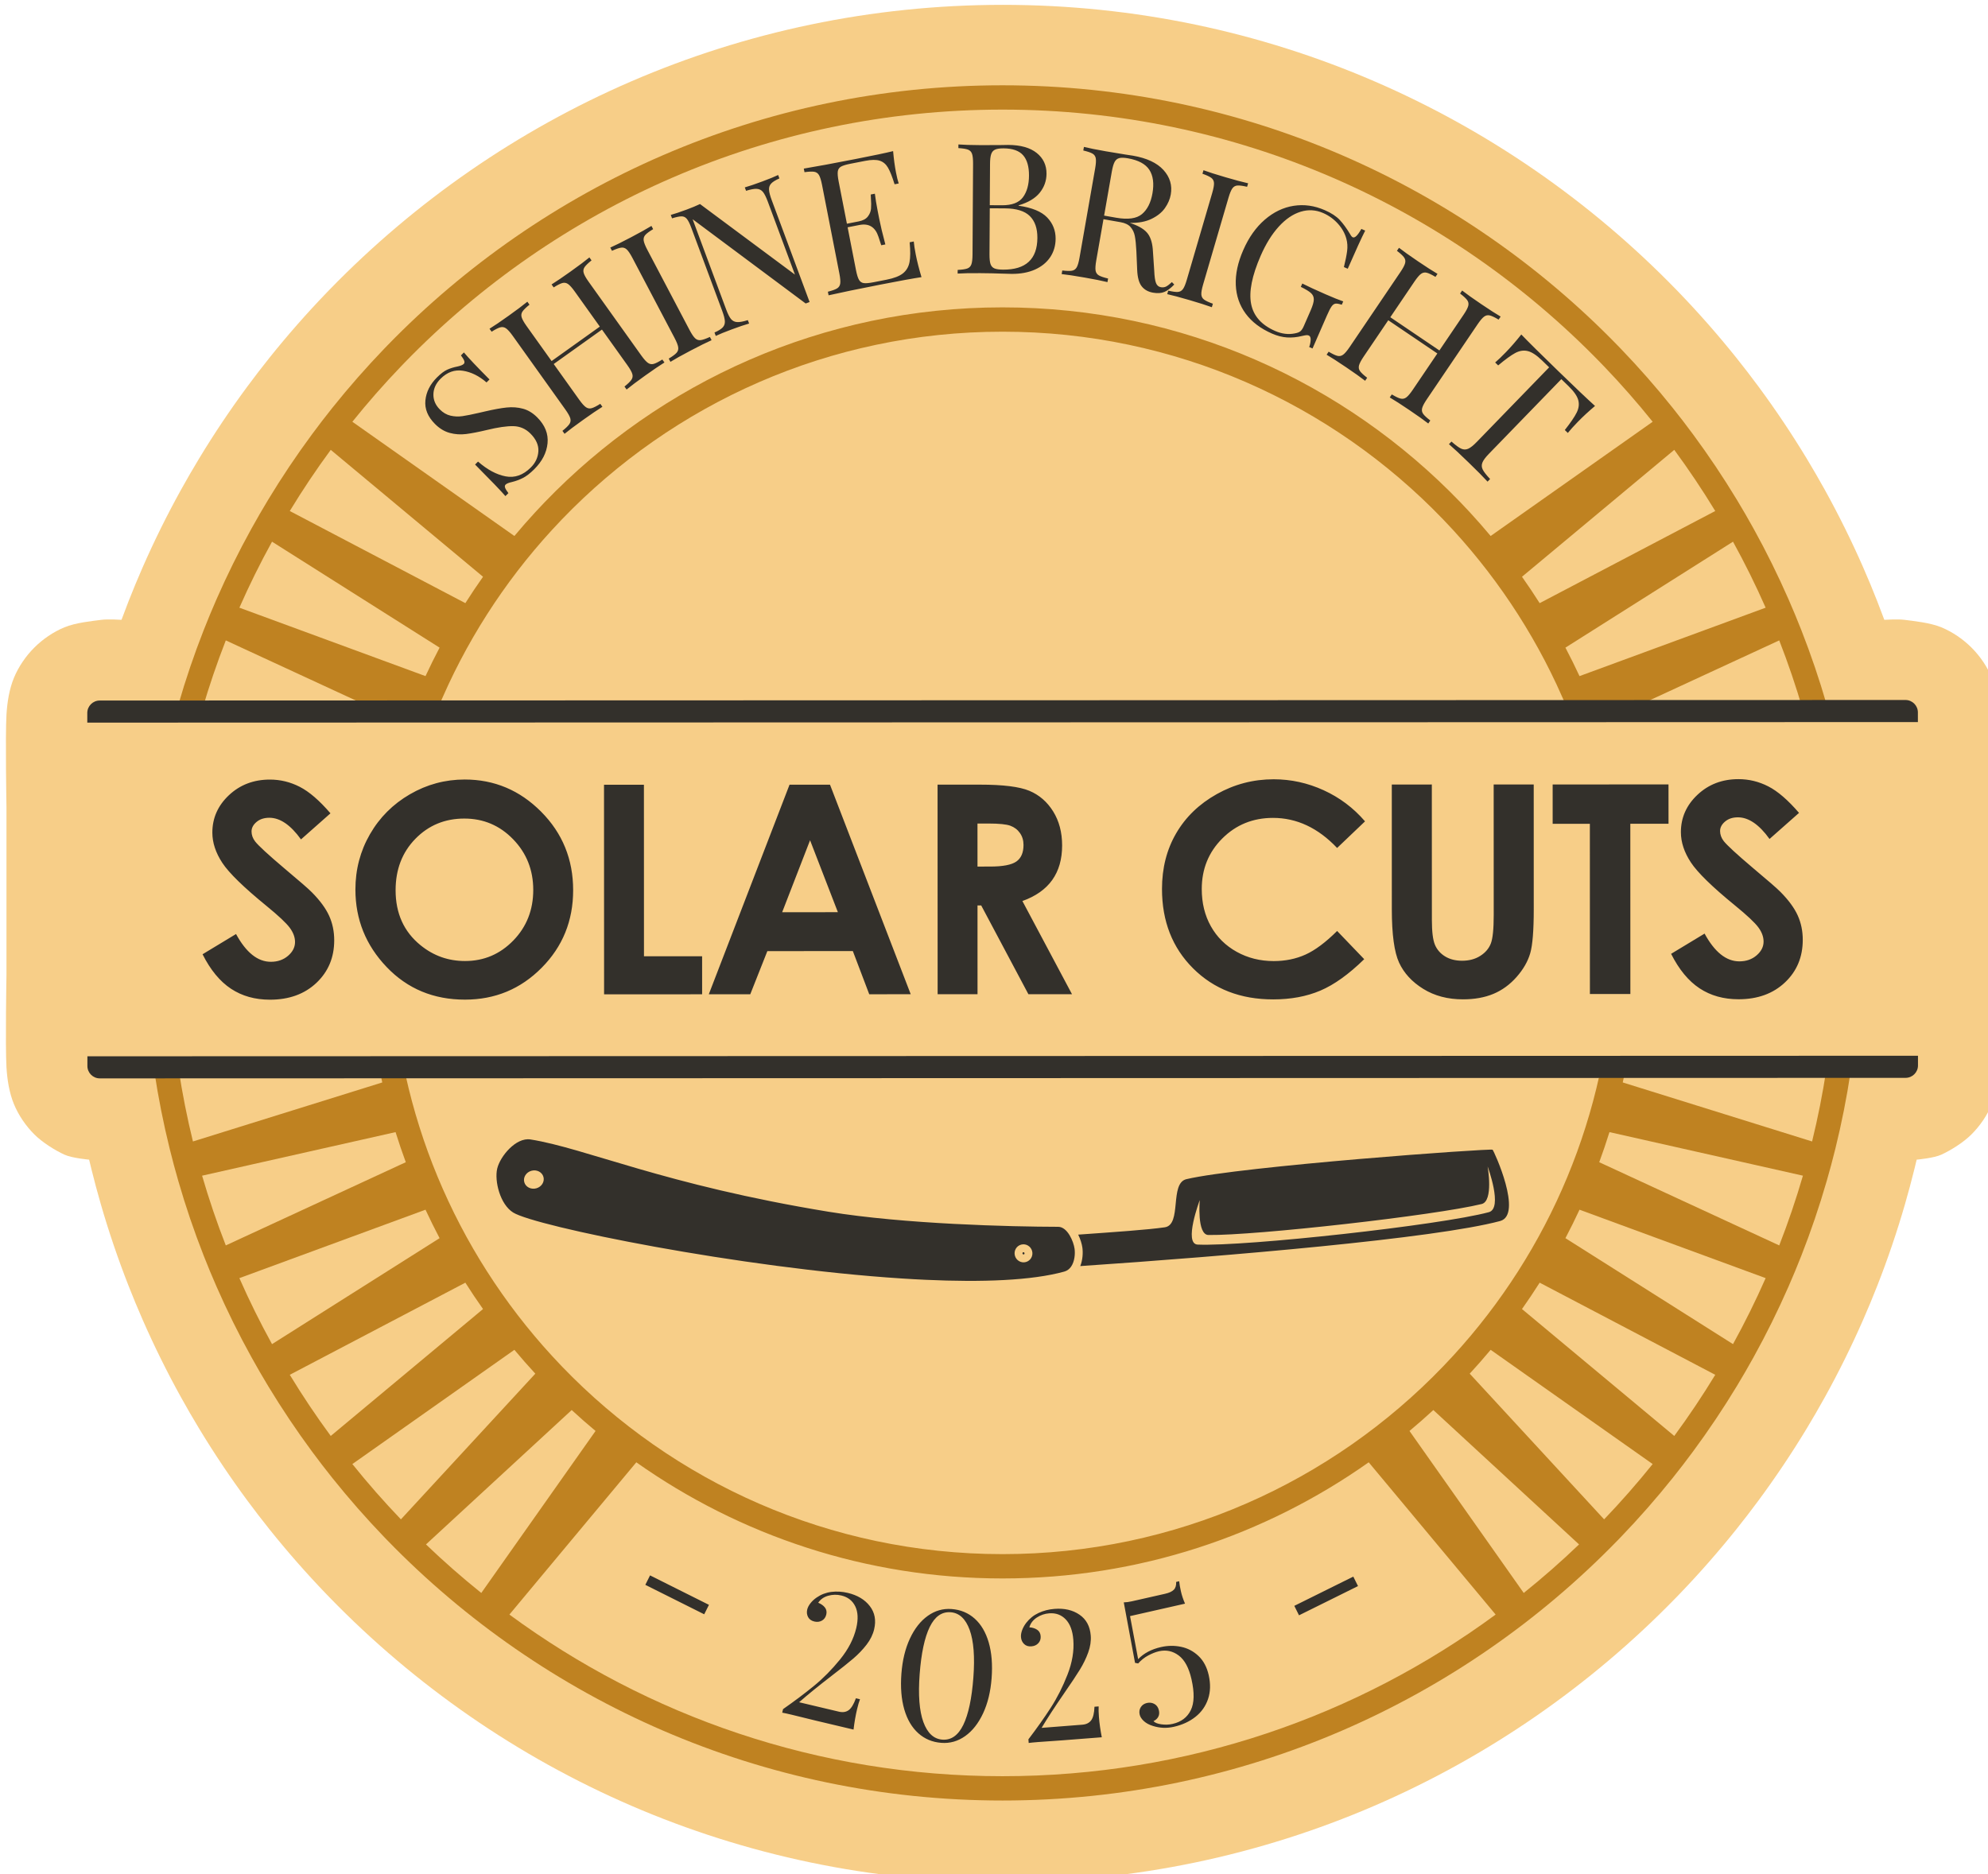
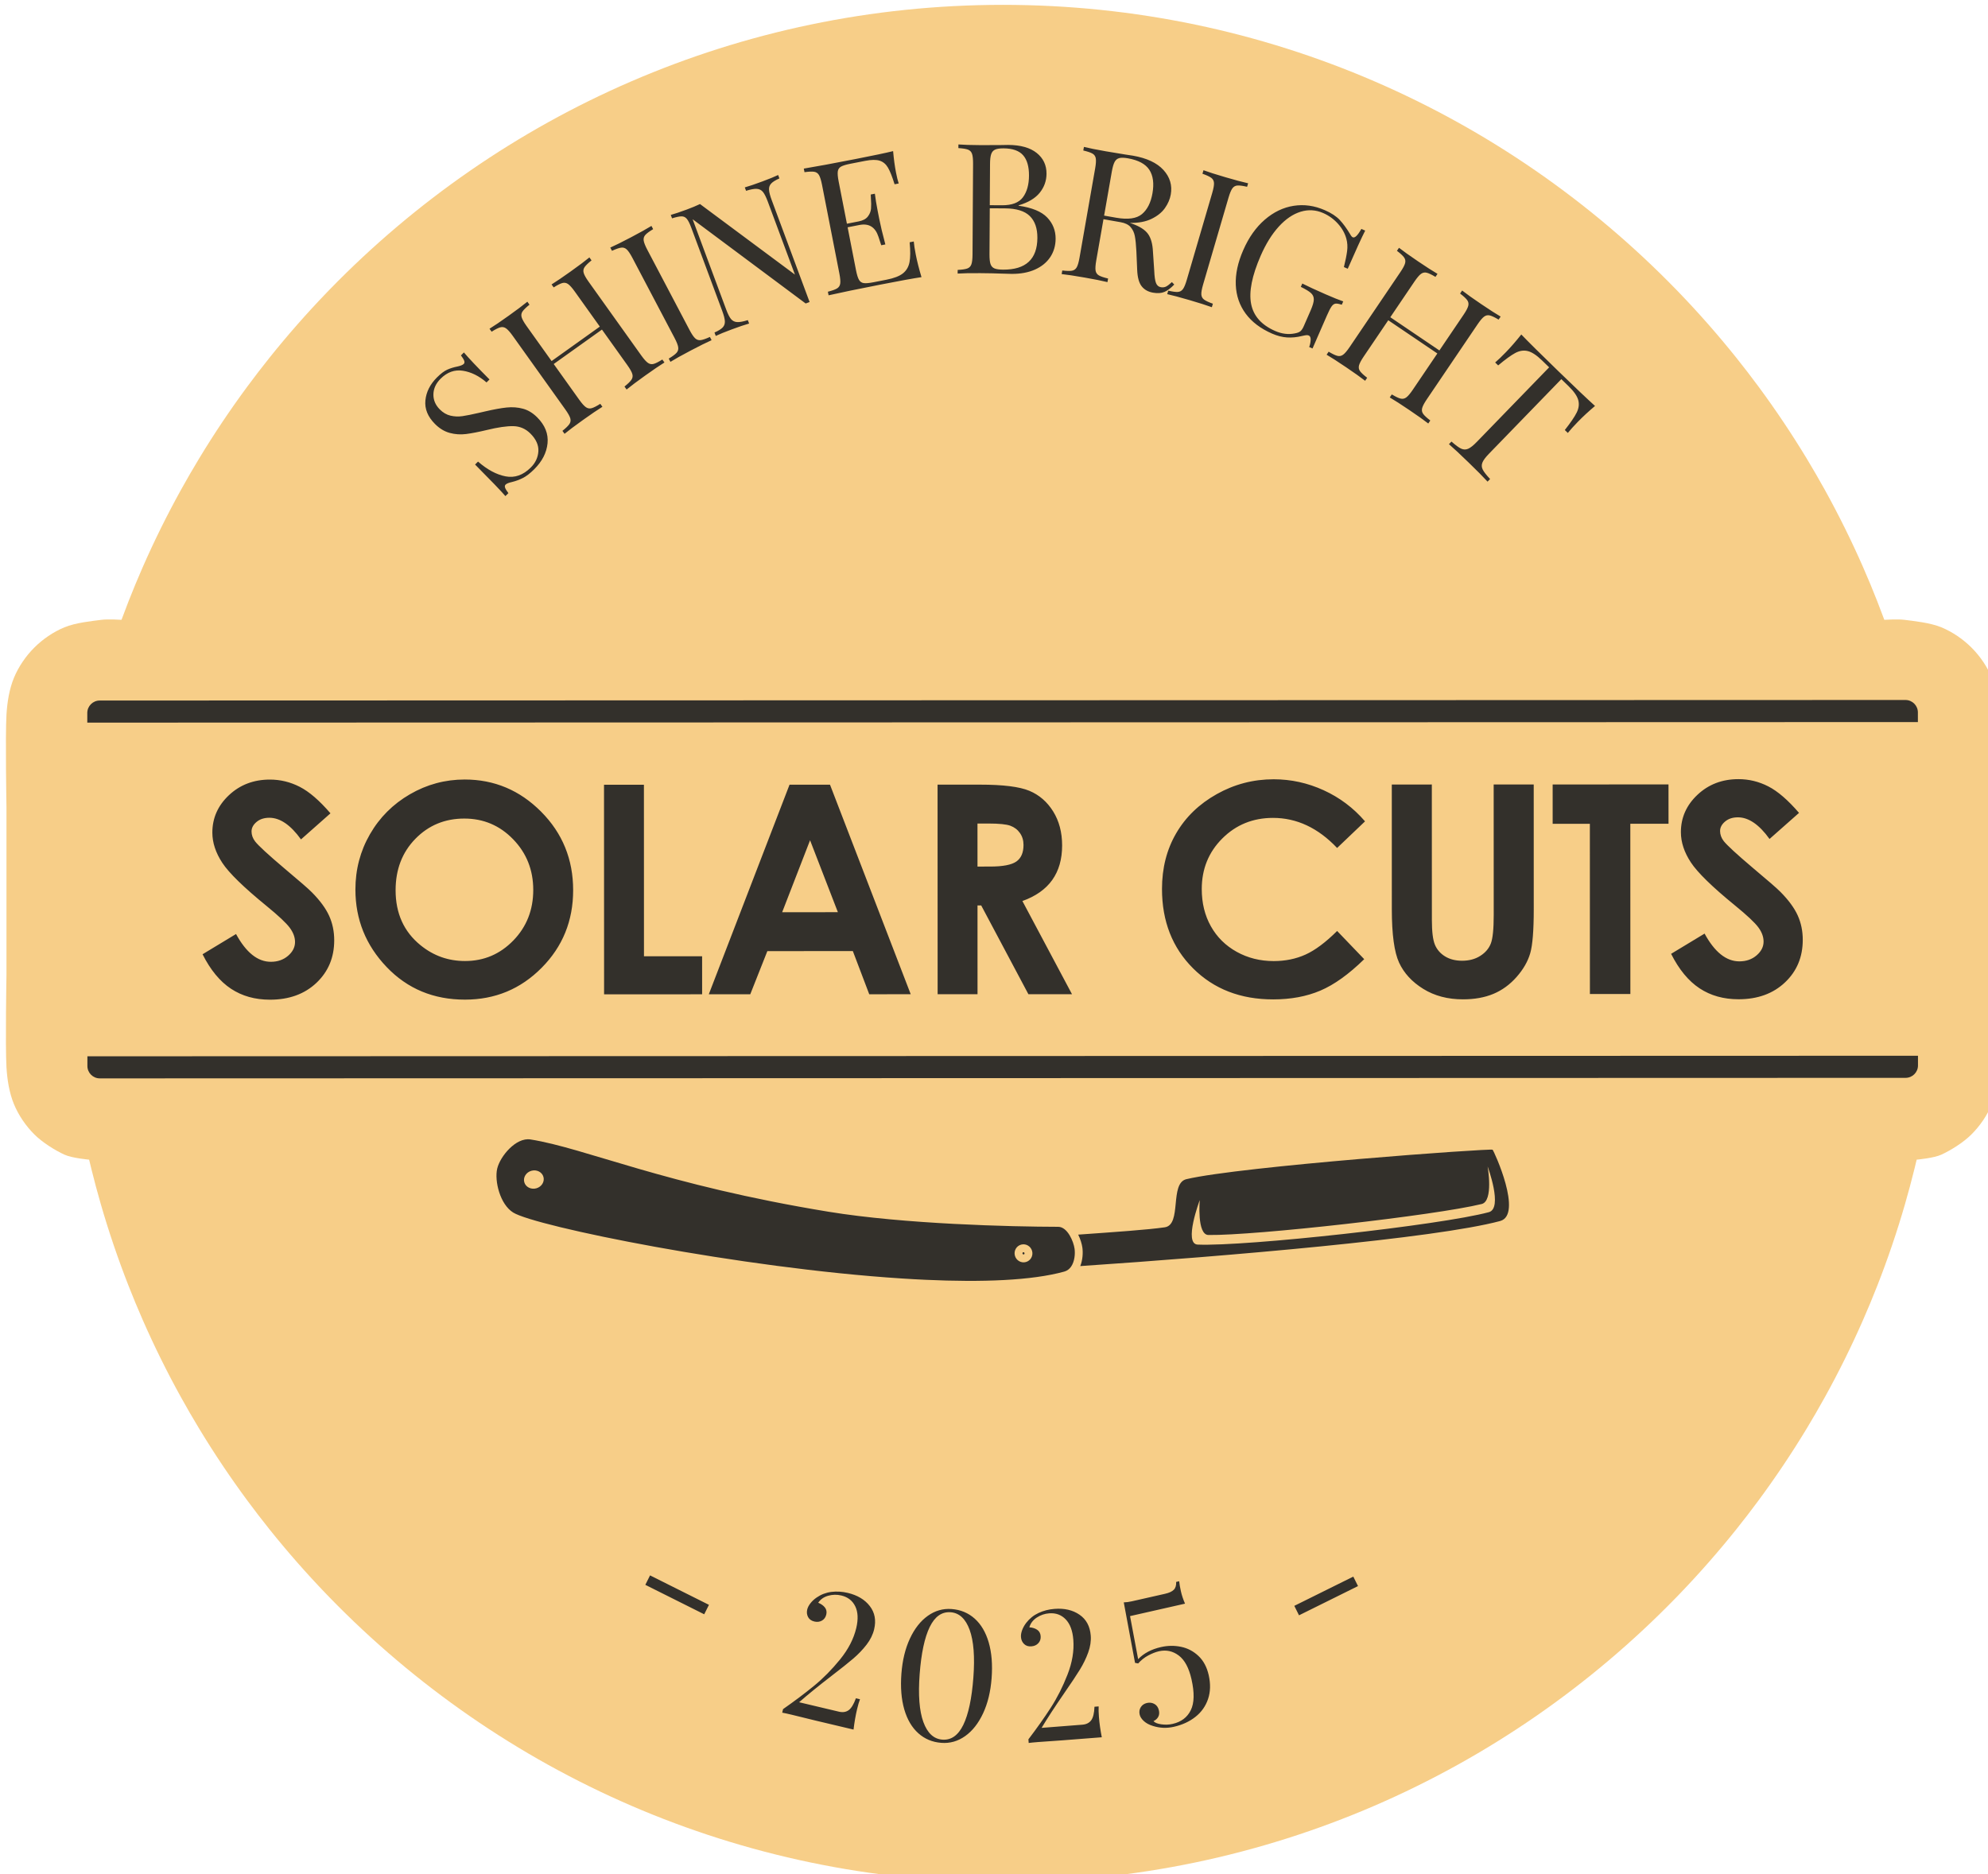
<svg xmlns="http://www.w3.org/2000/svg" width="100%" height="100%" viewBox="0 0 175 165" version="1.1" xml:space="preserve" style="fill-rule:evenodd;clip-rule:evenodd;stroke-linejoin:round;stroke-miterlimit:2;">
  <g transform="matrix(1,0,0,1,-33.628,-146.422)">
    <g transform="matrix(1.112,0,0,1.112,-9.62,-16.331)">
      <g transform="matrix(0.113,0,0,0.113,-73.56,66.132)">
        <path d="M1223.77,915.262L1223.93,915.099L1226.04,912.913L1226.21,912.739C1345.74,789.795 1512.88,713.385 1697.73,713.385C1882.58,713.385 2049.72,789.795 2169.25,912.739L2169.42,912.913L2171.54,915.099L2171.69,915.262C2185.64,929.757 2198.92,944.891 2211.5,960.614C2216.85,967.289 2222.06,974.071 2227.14,980.956C2239.08,997.129 2250.3,1013.87 2260.75,1031.12C2265.17,1038.44 2269.46,1045.84 2273.61,1053.33C2283.33,1070.92 2292.28,1088.99 2300.39,1107.51C2303.83,1115.33 2307.11,1123.24 2310.24,1131.22C2311.93,1135.55 2313.59,1139.9 2315.2,1144.27C2315.2,1144.27 2324.62,1143.66 2329.28,1144.27C2335.94,1145.14 2347.34,1146.27 2355.18,1149.52C2363.02,1152.77 2370.41,1157.86 2376.3,1163.75C2382.2,1169.64 2387.29,1177.03 2390.53,1184.87C2393.78,1192.71 2395.27,1201.98 2395.78,1210.77C2396.66,1225.85 2395.78,1275.36 2395.78,1275.36L2395.78,1393.16C2395.78,1393.16 2396.66,1442.66 2395.78,1457.74C2395.27,1466.54 2393.78,1475.81 2390.53,1483.65C2387.29,1491.49 2382.2,1498.88 2376.3,1504.77C2370.41,1510.66 2361.59,1516.04 2355.18,1519C2349.84,1521.46 2337.87,1522.51 2337.87,1522.51C2337.37,1524.64 2336.85,1526.76 2336.33,1528.89C2334.27,1537.22 2332.06,1545.48 2329.69,1553.69C2324.07,1573.16 2317.57,1592.26 2310.24,1610.94C2307.11,1618.92 2303.83,1626.83 2300.39,1634.65C2292.28,1653.17 2283.33,1671.25 2273.61,1688.83C2269.46,1696.32 2265.17,1703.73 2260.75,1711.04C2250.3,1728.29 2239.08,1745.03 2227.14,1761.21C2222.06,1768.09 2216.85,1774.87 2211.5,1781.55C2198.92,1797.27 2185.64,1812.4 2171.69,1826.9L2169.25,1829.42C2049.72,1952.37 1882.58,2028.78 1697.73,2028.78C1512.88,2028.78 1345.74,1952.37 1226.21,1829.42L1223.77,1826.9C1209.83,1812.4 1196.54,1797.27 1183.96,1781.55C1178.62,1774.87 1173.4,1768.09 1168.32,1761.21C1156.38,1745.03 1145.16,1728.29 1134.72,1711.04C1130.29,1703.73 1126,1696.32 1121.86,1688.83C1112.13,1671.25 1103.19,1653.17 1095.07,1634.65C1091.64,1626.83 1088.36,1618.92 1085.23,1610.94C1077.9,1592.26 1071.4,1573.16 1065.77,1553.69C1063.4,1545.48 1061.19,1537.22 1059.13,1528.89C1058.61,1526.76 1058.1,1524.64 1057.59,1522.51C1057.59,1522.51 1045.63,1521.46 1040.28,1519C1033.88,1516.04 1025.05,1510.66 1019.16,1504.77C1013.27,1498.88 1008.18,1491.49 1004.93,1483.65C1001.69,1475.81 1000.19,1466.54 999.681,1457.74C998.806,1442.66 999.681,1393.16 999.681,1393.16L999.681,1275.36C999.681,1275.36 998.806,1225.85 999.681,1210.77C1000.19,1201.98 1001.69,1192.71 1004.93,1184.87C1008.18,1177.03 1013.27,1169.64 1019.16,1163.75C1025.05,1157.86 1032.44,1152.77 1040.28,1149.52C1048.12,1146.27 1059.52,1145.14 1066.19,1144.27C1070.84,1143.66 1080.27,1144.27 1080.27,1144.27C1081.88,1139.9 1083.53,1135.55 1085.23,1131.22C1088.36,1123.24 1091.64,1115.33 1095.07,1107.51C1103.19,1088.99 1112.13,1070.92 1121.86,1053.33C1126,1045.84 1130.29,1038.44 1134.72,1031.12C1145.16,1013.87 1156.38,997.129 1168.32,980.956C1173.4,974.071 1178.62,967.289 1183.96,960.614C1196.54,944.891 1209.83,929.757 1223.77,915.262Z" style="fill:rgb(247,206,136);" />
      </g>
      <g transform="matrix(0.077,0,0,0.077,-8.842,122.803)">
        <g transform="matrix(1.47,0,0,1.47,-845.081,-740.017)">
-           <path d="M1119.55,1210.77C1120.12,1208.68 1120.71,1206.6 1121.32,1204.52C1126.44,1186.77 1132.37,1169.36 1139.05,1152.33C1141.9,1145.06 1144.89,1137.85 1148.02,1130.72C1155.42,1113.83 1163.58,1097.35 1172.45,1081.32C1176.23,1074.49 1180.14,1067.73 1184.17,1061.06C1193.7,1045.32 1203.94,1030.05 1214.83,1015.3C1219.47,1009.01 1224.23,1002.82 1229.1,996.732C1240.58,982.383 1252.71,968.572 1265.43,955.342C1266.18,954.573 1266.92,953.805 1267.66,953.04C1376.69,840.902 1529.13,771.198 1697.73,771.198C1866.33,771.198 2018.78,840.902 2127.8,953.04C2128.55,953.805 2129.29,954.573 2130.03,955.342C2142.76,968.572 2154.88,982.383 2166.36,996.732C2171.24,1002.82 2175.99,1009.01 2180.63,1015.3C2191.53,1030.05 2201.76,1045.32 2211.29,1061.06C2215.33,1067.73 2219.24,1074.49 2223.02,1081.32C2231.89,1097.35 2240.04,1113.83 2247.45,1130.72C2250.57,1137.85 2253.56,1145.06 2256.42,1152.33C2263.1,1169.36 2269.02,1186.77 2274.15,1204.52C2274.75,1206.6 2275.34,1208.68 2275.92,1210.77L2246.37,1210.77L2257.52,1208.26C2252.7,1191.69 2247.16,1175.41 2240.95,1159.48L2130,1210.77L2094.15,1210.77C2091.36,1203.88 2088.39,1197.07 2085.25,1190.36C2082.62,1184.73 2079.86,1179.16 2077,1173.67C2071.22,1162.61 2064.97,1151.83 2058.28,1141.35C2054.94,1136.12 2051.49,1130.97 2047.93,1125.9C2040.77,1115.69 2033.17,1105.81 2025.17,1096.29C2021.18,1091.54 2017.09,1086.88 2012.91,1082.32C2010.61,1079.82 2008.29,1077.35 2005.94,1074.9C1928.13,993.951 1818.77,943.544 1697.73,943.544C1576.69,943.544 1467.34,993.951 1389.52,1074.9C1387.17,1077.35 1384.85,1079.82 1382.56,1082.32C1378.37,1086.88 1374.28,1091.54 1370.29,1096.29C1362.29,1105.81 1354.69,1115.69 1347.53,1125.9C1343.97,1130.97 1340.52,1136.12 1337.18,1141.35C1330.49,1151.83 1324.24,1162.61 1318.47,1173.67C1315.6,1179.16 1312.85,1184.73 1310.22,1190.36C1307.08,1197.07 1304.11,1203.88 1301.31,1210.77L1265.46,1210.77L1154.52,1159.48C1148.3,1175.41 1142.76,1191.69 1137.94,1208.26L1149.09,1210.77L1119.55,1210.77ZM2291.39,1457.74C2291.23,1458.82 2291.07,1459.9 2290.91,1460.98C2288.16,1479.28 2284.57,1497.32 2280.2,1515.04C2278.33,1522.63 2276.31,1530.17 2274.15,1537.64C2269.02,1555.39 2263.1,1572.8 2256.42,1589.83C2253.56,1597.11 2250.57,1604.31 2247.45,1611.44C2240.04,1628.33 2231.89,1644.81 2223.02,1660.84C2219.24,1667.68 2215.33,1674.43 2211.29,1681.1C2201.76,1696.84 2191.53,1712.11 2180.63,1726.87C2175.99,1733.15 2171.24,1739.34 2166.36,1745.43C2154.88,1759.78 2142.76,1773.59 2130.03,1786.82C2129.29,1787.59 2128.55,1788.36 2127.8,1789.12C2018.78,1901.26 1866.33,1970.96 1697.73,1970.96C1529.13,1970.96 1376.69,1901.26 1267.66,1789.12C1266.92,1788.36 1266.18,1787.59 1265.43,1786.82C1252.71,1773.59 1240.58,1759.78 1229.1,1745.43C1224.23,1739.34 1219.47,1733.15 1214.83,1726.87C1203.94,1712.11 1193.7,1696.84 1184.17,1681.1C1180.14,1674.43 1176.23,1667.68 1172.45,1660.84C1163.58,1644.81 1155.42,1628.33 1148.02,1611.44C1144.89,1604.31 1141.9,1597.11 1139.05,1589.83C1132.37,1572.8 1126.44,1555.39 1121.32,1537.64C1119.16,1530.17 1117.14,1522.63 1115.27,1515.04C1110.89,1497.32 1107.31,1479.28 1104.55,1460.98C1104.39,1459.9 1104.23,1458.82 1104.08,1457.74L1140.16,1457.74L1121.53,1459.43C1124.13,1476.53 1127.48,1493.39 1131.54,1509.97L1263.95,1468.69C1263.14,1465.06 1262.37,1461.41 1261.64,1457.74L1279,1457.74C1279.4,1459.7 1279.82,1461.66 1280.25,1463.62C1282.96,1475.84 1286.18,1487.87 1289.91,1499.68C1291.78,1505.62 1293.78,1511.5 1295.9,1517.32C1300.18,1529.06 1304.96,1540.57 1310.22,1551.8C1312.85,1557.43 1315.6,1563 1318.47,1568.49C1324.24,1579.56 1330.49,1590.34 1337.18,1600.81C1340.52,1606.04 1343.97,1611.19 1347.53,1616.26C1354.69,1626.47 1362.29,1636.35 1370.29,1645.87C1374.28,1650.62 1378.37,1655.28 1382.56,1659.84C1384.85,1662.34 1387.17,1664.82 1389.52,1667.26C1467.34,1748.21 1576.69,1798.62 1697.73,1798.62C1818.77,1798.62 1928.13,1748.21 2005.94,1667.26C2008.29,1664.82 2010.61,1662.34 2012.91,1659.84C2017.09,1655.28 2021.18,1650.62 2025.17,1645.87C2033.17,1636.35 2040.77,1626.47 2047.93,1616.26C2051.49,1611.19 2054.94,1606.04 2058.28,1600.81C2064.97,1590.34 2071.22,1579.56 2077,1568.49C2079.86,1563 2082.62,1557.43 2085.25,1551.8C2090.5,1540.57 2095.28,1529.06 2099.56,1517.32C2101.68,1511.5 2103.68,1505.62 2105.55,1499.68C2109.28,1487.87 2112.51,1475.84 2115.21,1463.62C2115.64,1461.66 2116.06,1459.7 2116.46,1457.74L2133.82,1457.74C2133.1,1461.41 2132.32,1465.06 2131.51,1468.69L2263.93,1509.97C2267.98,1493.39 2271.33,1476.53 2273.94,1459.43L2255.3,1457.74L2291.39,1457.74ZM2062.26,1825.78C2075.65,1815.03 2088.56,1803.7 2100.95,1791.83L1999.04,1697.83C1993.6,1702.84 1988.04,1707.72 1982.36,1712.47L2062.26,1825.78ZM2167.54,1715.96C2177.7,1702.15 2187.26,1687.88 2196.2,1673.18L2073.4,1608.74C2069.43,1615 2065.31,1621.15 2061.04,1627.19L2167.54,1715.96ZM2208.62,1651.73C2216.88,1636.73 2224.5,1621.33 2231.45,1605.56L2101.27,1557.7C2098.15,1564.43 2094.87,1571.07 2091.42,1577.61L2208.62,1651.73ZM2240.95,1582.68C2247.16,1566.75 2252.7,1550.48 2257.52,1533.9L2122.21,1503.43C2120,1510.53 2117.61,1517.55 2115.06,1524.48L2240.95,1582.68ZM2118.48,1774.3C2130.35,1761.91 2141.68,1749 2152.43,1735.61L2039.12,1655.71C2034.38,1661.39 2029.49,1666.95 2024.48,1672.39L2118.48,1774.3ZM1243.03,1735.61C1253.78,1749 1265.12,1761.91 1276.99,1774.3L1370.99,1672.39C1365.97,1666.95 1361.09,1661.39 1356.35,1655.71L1243.03,1735.61ZM1294.52,1791.83C1306.9,1803.7 1319.81,1815.03 1333.2,1825.78L1413.11,1712.47C1407.42,1707.72 1401.86,1702.84 1396.43,1697.83L1294.52,1791.83ZM1137.94,1533.9C1142.76,1550.48 1148.3,1566.75 1154.52,1582.68L1280.4,1524.48C1277.85,1517.55 1275.46,1510.53 1273.25,1503.43L1137.94,1533.9ZM1199.27,1673.18C1208.2,1687.88 1217.76,1702.15 1227.92,1715.96L1334.42,1627.19C1330.15,1621.15 1326.03,1615 1322.06,1608.74L1199.27,1673.18ZM1352.86,1840.89C1449.45,1911.95 1568.73,1953.95 1697.73,1953.95C1826.74,1953.95 1946.01,1911.95 2042.61,1840.89L1953.84,1734.39C1881.42,1785.56 1793.06,1815.63 1697.73,1815.63C1602.4,1815.63 1514.04,1785.56 1441.62,1734.39L1352.86,1840.89ZM1164.02,1605.56C1170.96,1621.33 1178.58,1636.73 1186.85,1651.73L1304.04,1577.61C1300.6,1571.07 1297.31,1564.43 1294.19,1557.7L1164.02,1605.56ZM1186.85,1090.43C1178.58,1105.43 1170.96,1120.83 1164.02,1136.6L1294.19,1184.46C1297.31,1177.73 1300.6,1171.09 1304.04,1164.55L1186.85,1090.43ZM2152.43,1006.55C2141.68,993.16 2130.35,980.252 2118.48,967.867C2117.58,966.93 2116.68,965.997 2115.77,965.067C2009.83,856.008 1861.64,788.209 1697.73,788.209C1533.83,788.209 1385.63,856.008 1279.69,965.067C1278.79,965.997 1277.88,966.93 1276.99,967.867C1265.12,980.252 1253.78,993.16 1243.03,1006.55L1356.35,1086.45C1361.09,1080.77 1365.97,1075.21 1370.99,1069.78C1373.13,1067.45 1375.3,1065.15 1377.49,1062.87C1458.39,978.845 1572,926.533 1697.73,926.533C1823.46,926.533 1937.08,978.845 2017.97,1062.87C2020.16,1065.15 2022.33,1067.45 2024.48,1069.78C2029.49,1075.21 2034.38,1080.77 2039.12,1086.45L2152.43,1006.55ZM1227.92,1026.2C1217.76,1040.01 1208.2,1054.29 1199.27,1068.98L1322.06,1133.42C1326.03,1127.16 1330.15,1121.01 1334.42,1114.97L1227.92,1026.2ZM2196.2,1068.98C2187.26,1054.29 2177.7,1040.01 2167.54,1026.2L2061.04,1114.97C2065.31,1121.01 2069.43,1127.16 2073.4,1133.42L2196.2,1068.98ZM2231.45,1136.6C2224.5,1120.83 2216.88,1105.43 2208.62,1090.43L2091.42,1164.55C2094.87,1171.09 2098.15,1177.73 2101.27,1184.46L2231.45,1136.6Z" style="fill:rgb(191,130,33);" />
-         </g>
+           </g>
        <g transform="matrix(1.467,-0.09,0.09,1.467,-963.238,-584.222)">
          <path d="M1460.56,1827.87L1420.71,1804.78L1424.41,1798.38L1464.27,1821.47L1460.56,1827.87ZM1561.67,1819.07C1568.35,1821.09 1573.3,1824.48 1576.52,1829.23C1579.75,1833.98 1580.43,1839.45 1578.55,1845.64C1577.44,1849.3 1575.46,1852.77 1572.61,1856.04C1569.75,1859.3 1566.48,1862.33 1562.79,1865.13C1559.1,1867.92 1553.79,1871.64 1546.87,1876.3C1537.26,1882.81 1529.32,1888.49 1523.05,1893.35L1550.4,1901.63C1553.09,1902.45 1555.39,1902.23 1557.32,1901C1559.25,1899.76 1561.1,1897.1 1562.87,1893.01L1565.68,1893.86C1564.89,1895.58 1564.07,1897.86 1563.21,1900.71C1561.9,1905.03 1560.79,1909.71 1559.88,1914.77L1533.63,1906.82L1517.18,1901.7C1514.34,1900.84 1512.21,1900.24 1510.8,1899.9L1511.54,1897.46C1519.82,1892.42 1527.34,1887.45 1534.11,1882.57C1540.88,1877.69 1547.34,1871.89 1553.51,1865.18C1559.67,1858.47 1563.87,1851.41 1566.12,1844.01C1567.97,1837.9 1568.04,1832.81 1566.34,1828.74C1564.64,1824.67 1561.55,1821.96 1557.07,1820.61C1554.06,1819.69 1551.01,1819.57 1547.92,1820.23C1544.83,1820.9 1542.4,1822.38 1540.64,1824.69C1542.66,1825.66 1544.16,1826.87 1545.14,1828.32C1546.12,1829.78 1546.33,1831.44 1545.76,1833.31C1545.19,1835.18 1544.1,1836.52 1542.48,1837.32C1540.86,1838.11 1539.08,1838.22 1537.12,1837.63C1535.09,1837.01 1533.7,1835.88 1532.95,1834.23C1532.21,1832.58 1532.12,1830.82 1532.68,1828.95C1533.1,1827.57 1533.93,1826.17 1535.15,1824.77C1536.38,1823.36 1537.92,1822.09 1539.77,1820.97C1543.02,1819.02 1546.53,1817.92 1550.29,1817.69C1554.05,1817.45 1557.85,1817.91 1561.67,1819.07ZM1633.53,1834.8C1639.77,1835.65 1644.99,1838.21 1649.22,1842.49C1653.44,1846.76 1656.36,1852.5 1657.99,1859.72C1659.62,1866.94 1659.78,1875.31 1658.47,1884.84C1657.19,1894.11 1654.72,1902.14 1651.04,1908.93C1647.36,1915.72 1642.87,1920.77 1637.56,1924.08C1632.26,1927.38 1626.61,1928.63 1620.63,1927.8C1614.4,1926.95 1609.17,1924.38 1604.95,1920.11C1600.73,1915.84 1597.8,1910.1 1596.17,1902.88C1594.55,1895.65 1594.39,1887.28 1595.69,1877.76C1596.97,1868.49 1599.44,1860.46 1603.12,1853.67C1606.8,1846.88 1611.29,1841.83 1616.6,1838.52C1621.9,1835.22 1627.55,1833.97 1633.53,1834.8ZM1632.71,1837C1626.56,1836.16 1621.47,1839.3 1617.44,1846.43C1613.42,1853.56 1610.4,1864.41 1608.4,1878.99C1606.42,1893.4 1606.61,1904.57 1608.95,1912.49C1611.3,1920.41 1615.47,1924.78 1621.45,1925.6C1627.6,1926.44 1632.69,1923.3 1636.72,1916.17C1640.74,1909.04 1643.76,1898.18 1645.76,1883.61C1647.74,1869.2 1647.55,1858.03 1645.21,1850.11C1642.86,1842.19 1638.69,1837.82 1632.71,1837ZM1705.32,1839.1C1712.29,1838.98 1718.04,1840.69 1722.56,1844.23C1727.09,1847.77 1729.4,1852.78 1729.51,1859.24C1729.58,1863.07 1728.75,1866.97 1727.03,1870.95C1725.31,1874.94 1723.12,1878.83 1720.46,1882.61C1717.8,1886.4 1713.89,1891.57 1708.72,1898.12C1701.56,1907.26 1695.73,1915.09 1691.25,1921.63L1719.82,1921.16C1722.63,1921.11 1724.76,1920.2 1726.22,1918.43C1727.68,1916.67 1728.63,1913.57 1729.07,1909.14L1732,1909.09C1731.78,1910.96 1731.69,1913.39 1731.74,1916.37C1731.81,1920.87 1732.19,1925.67 1732.87,1930.77L1705.44,1931.22L1688.22,1931.38C1685.25,1931.43 1683.04,1931.51 1681.59,1931.62L1681.55,1929.07C1687.89,1921.73 1693.54,1914.7 1698.49,1907.99C1703.44,1901.27 1707.82,1893.78 1711.64,1885.5C1715.46,1877.23 1717.3,1869.22 1717.17,1861.49C1717.07,1855.11 1715.58,1850.24 1712.72,1846.89C1709.86,1843.53 1706.08,1841.89 1701.41,1841.97C1698.26,1842.02 1695.32,1842.84 1692.58,1844.41C1689.84,1845.99 1687.98,1848.15 1687.01,1850.89C1689.23,1851.19 1691.02,1851.88 1692.4,1852.97C1693.78,1854.05 1694.49,1855.57 1694.52,1857.52C1694.55,1859.48 1693.92,1861.09 1692.62,1862.34C1691.33,1863.6 1689.66,1864.24 1687.62,1864.27C1685.49,1864.31 1683.82,1863.66 1682.61,1862.32C1681.39,1860.98 1680.77,1859.33 1680.74,1857.37C1680.71,1855.92 1681.07,1854.35 1681.81,1852.63C1682.54,1850.92 1683.62,1849.24 1685.04,1847.6C1687.55,1844.75 1690.55,1842.64 1694.06,1841.26C1697.57,1839.89 1701.32,1839.16 1705.32,1839.1ZM1793.59,1825.13C1793.64,1827.02 1793.9,1829.39 1794.36,1832.24C1794.81,1835.01 1795.59,1837.95 1796.7,1841.04L1757.79,1847.38L1761.59,1877.79C1765.78,1873.92 1771.28,1871.43 1778.08,1870.32C1782.86,1869.54 1787.53,1869.77 1792.09,1871.01C1796.64,1872.25 1800.56,1874.62 1803.85,1878.14C1807.14,1881.65 1809.25,1886.26 1810.18,1891.97C1811.19,1898.18 1810.69,1903.74 1808.69,1908.63C1806.69,1913.52 1803.5,1917.49 1799.13,1920.53C1794.75,1923.57 1789.59,1925.58 1783.63,1926.55C1778.59,1927.37 1773.73,1926.87 1769.03,1925.05C1766.46,1924.09 1764.43,1922.83 1762.92,1921.26C1761.42,1919.7 1760.54,1918.12 1760.28,1916.53C1759.96,1914.59 1760.33,1912.9 1761.38,1911.43C1762.44,1909.97 1763.93,1909.08 1765.86,1908.76C1767.79,1908.45 1769.53,1908.79 1771.07,1909.79C1772.61,1910.79 1773.55,1912.34 1773.89,1914.43C1774.18,1916.2 1773.93,1917.7 1773.14,1918.95C1772.36,1920.2 1771.19,1921.12 1769.65,1921.72C1770.53,1922.87 1772.31,1923.72 1774.98,1924.27C1777.66,1924.83 1780.3,1924.89 1782.9,1924.47C1788.94,1923.48 1793.36,1920.57 1796.14,1915.72C1798.93,1910.87 1799.54,1903.66 1797.98,1894.09C1796.67,1886.03 1794.04,1880.32 1790.08,1876.96C1786.13,1873.59 1781.59,1872.33 1776.47,1873.16C1774.12,1873.55 1771.57,1874.38 1768.8,1875.64C1766.03,1876.91 1763.58,1878.63 1761.43,1880.79L1759.27,1880.24L1753.99,1837.53C1755.72,1837.6 1757.64,1837.46 1759.74,1837.11L1783.16,1833.3C1786.1,1832.82 1788.2,1832 1789.48,1830.84C1790.76,1829.69 1791.41,1827.9 1791.45,1825.48L1793.59,1825.13ZM1918.23,1836.18L1875.79,1854.06L1872.91,1847.25L1915.35,1829.36L1918.23,1836.18ZM1326.99,952.718C1329.8,950.247 1332.29,948.598 1334.45,947.773C1336.62,946.947 1339.06,946.351 1341.8,945.985C1343.99,945.643 1345.47,945.136 1346.24,944.462C1346.81,943.956 1346.96,943.228 1346.69,942.276C1346.42,941.325 1345.74,940.03 1344.64,938.393L1346.84,936.455C1349.78,940.44 1355.35,947.096 1363.55,956.421L1361.35,958.359C1356.41,953.522 1351.09,950.469 1345.39,949.199C1339.69,947.928 1334.38,949.455 1329.46,953.78C1326.01,956.813 1324.11,960.322 1323.76,964.307C1323.42,968.293 1324.68,971.914 1327.54,975.172C1329.67,977.599 1332.09,979.215 1334.78,980.021C1337.47,980.827 1340.24,981.11 1343.09,980.871C1345.93,980.632 1349.82,980.098 1354.76,979.27L1359.05,978.552C1365.27,977.505 1370.37,976.898 1374.36,976.732C1378.35,976.567 1382.11,977.08 1385.65,978.271C1389.19,979.463 1392.39,981.687 1395.25,984.945C1400.37,990.757 1402.39,996.929 1401.34,1003.46C1400.29,1009.99 1396.83,1015.84 1390.95,1021.01C1387.88,1023.71 1385.1,1025.59 1382.59,1026.66C1380.08,1027.74 1377.45,1028.52 1374.71,1029.01C1372.52,1029.35 1371.04,1029.86 1370.27,1030.53C1369.69,1031.03 1369.54,1031.76 1369.81,1032.71C1370.08,1033.66 1370.77,1034.96 1371.87,1036.6L1369.66,1038.54C1366.83,1034.8 1360.22,1027.02 1349.83,1015.2L1352.03,1013.27C1358.15,1019.32 1364.36,1023.16 1370.64,1024.77C1376.92,1026.38 1382.91,1024.68 1388.59,1019.68C1392.04,1016.65 1394.04,1013 1394.59,1008.72C1395.13,1004.45 1393.55,1000.2 1389.85,995.988C1386.7,992.411 1382.83,990.43 1378.25,990.045C1373.66,989.66 1367.41,990.177 1359.48,991.597C1353.69,992.611 1348.84,993.249 1344.94,993.51C1341.04,993.772 1337.24,993.287 1333.55,992.056C1329.87,990.825 1326.53,988.516 1323.56,985.131C1318.84,979.766 1316.95,974.145 1317.9,968.27C1318.85,962.395 1321.88,957.211 1326.99,952.718ZM1439.88,877.635C1437.38,879.402 1435.66,880.875 1434.74,882.051C1433.83,883.228 1433.53,884.565 1433.87,886.061C1434.2,887.558 1435.22,889.676 1436.94,892.417L1470.49,946.069C1472.2,948.809 1473.66,950.657 1474.86,951.613C1476.06,952.568 1477.39,952.89 1478.85,952.578C1480.31,952.267 1482.38,951.372 1485.07,949.892L1486.42,952.056C1483.26,953.733 1478.58,956.512 1472.37,960.39C1466.53,964.043 1462.02,967.015 1458.84,969.306L1457.49,967.142C1459.99,965.374 1461.7,963.902 1462.62,962.725C1463.54,961.549 1463.84,960.212 1463.5,958.715C1463.17,957.219 1462.14,955.101 1460.43,952.36L1444.2,926.399L1409.04,948.384L1425.28,974.345C1426.99,977.086 1428.45,978.933 1429.64,979.889C1430.84,980.844 1432.17,981.166 1433.63,980.855C1435.1,980.543 1437.17,979.648 1439.86,978.169L1441.21,980.332C1437.76,982.19 1433.11,984.946 1427.27,988.599C1421.07,992.477 1416.52,995.471 1413.62,997.582L1412.27,995.419C1414.78,993.651 1416.49,992.178 1417.41,991.002C1418.33,989.825 1418.62,988.488 1418.29,986.992C1417.95,985.495 1416.93,983.377 1415.22,980.636L1381.66,926.984C1379.95,924.244 1378.49,922.396 1377.29,921.441C1376.09,920.485 1374.76,920.163 1373.3,920.475C1371.84,920.786 1369.77,921.681 1367.08,923.161L1365.73,920.997C1368.89,919.32 1373.58,916.541 1379.78,912.663C1385.55,909.055 1390.06,906.083 1393.31,903.747L1394.67,905.911C1392.16,907.679 1390.45,909.151 1389.53,910.328C1388.61,911.504 1388.32,912.841 1388.65,914.338C1388.99,915.834 1390.01,917.953 1391.72,920.693L1407.69,946.221L1442.84,924.236L1426.88,898.708C1425.16,895.967 1423.71,894.12 1422.51,893.164C1421.31,892.209 1419.98,891.887 1418.52,892.198C1417.06,892.51 1414.99,893.405 1412.3,894.884L1410.95,892.721C1414.4,890.863 1419.05,888.107 1424.89,884.454C1431.09,880.576 1435.64,877.582 1438.53,875.471L1439.88,877.635ZM1484.24,858.464C1481.52,859.877 1479.62,861.104 1478.56,862.146C1477.49,863.187 1477.02,864.472 1477.14,866C1477.27,867.528 1478,869.765 1479.33,872.712L1505.32,930.409C1506.64,933.356 1507.84,935.383 1508.9,936.492C1509.96,937.601 1511.23,938.1 1512.72,937.989C1514.21,937.878 1516.38,937.271 1519.25,936.168L1520.29,938.495C1516.62,939.869 1511.64,941.971 1505.36,944.8C1498.69,947.805 1493.78,950.157 1490.63,951.857L1489.58,949.53C1492.31,948.117 1494.2,946.89 1495.27,945.849C1496.34,944.807 1496.81,943.522 1496.68,941.994C1496.56,940.466 1495.83,938.229 1494.5,935.282L1468.51,877.585C1467.18,874.638 1465.99,872.611 1464.93,871.502C1463.87,870.393 1462.6,869.894 1461.11,870.006C1459.62,870.117 1457.44,870.723 1454.58,871.826L1453.53,869.499C1456.89,868.265 1461.91,866.145 1468.58,863.141C1474.78,860.347 1479.65,858.012 1483.19,856.138L1484.24,858.464ZM1574.57,828.449C1571.77,829.476 1569.78,830.546 1568.61,831.658C1567.43,832.769 1566.84,834.193 1566.84,835.928C1566.83,837.663 1567.3,840.077 1568.24,843.17L1590.35,916.053L1587.55,916.906L1512.23,853.235L1531.79,917.695C1532.75,920.869 1533.73,923.149 1534.73,924.535C1535.73,925.921 1537.11,926.725 1538.86,926.947C1540.62,927.17 1543.15,926.868 1546.45,926.043L1547.2,928.485C1544.19,929.13 1540,930.268 1534.63,931.898C1529.75,933.38 1526,934.65 1523.39,935.71L1522.65,933.268C1525.45,932.241 1527.43,931.171 1528.61,930.06C1529.78,928.948 1530.37,927.524 1530.38,925.789C1530.38,924.054 1529.92,921.64 1528.98,918.547L1510.97,859.215C1510.04,856.122 1509.11,853.958 1508.2,852.723C1507.3,851.487 1506.1,850.829 1504.61,850.748C1503.11,850.668 1500.88,850.991 1497.9,851.717L1497.16,849.275C1499.92,848.704 1503.74,847.678 1508.62,846.196C1512.29,845.084 1515.42,843.999 1518.03,842.94L1581.29,896.274L1565.43,844.022C1564.46,840.848 1563.48,838.568 1562.49,837.182C1561.49,835.797 1560.11,834.992 1558.35,834.77C1556.6,834.547 1554.07,834.849 1550.76,835.674L1550.02,833.232C1553.02,832.587 1557.21,831.45 1562.58,829.819C1567.47,828.337 1571.21,827.067 1573.83,826.008L1574.57,828.449ZM1666.5,887.393C1667.14,892.199 1668.15,897.556 1669.54,903.464C1663.77,903.972 1654.1,905.126 1640.52,906.928C1624.34,909.076 1612.13,910.825 1603.9,912.175L1603.56,909.645C1606.58,909.074 1608.74,908.443 1610.07,907.752C1611.39,907.062 1612.21,905.966 1612.53,904.466C1612.84,902.965 1612.79,900.613 1612.36,897.409L1604.04,834.679C1603.61,831.475 1603.05,829.19 1602.36,827.824C1601.66,826.457 1600.58,825.614 1599.12,825.292C1597.67,824.971 1595.41,824.928 1592.35,825.162L1592.02,822.632C1600.31,821.789 1612.55,820.293 1628.74,818.144C1641.14,816.5 1649.93,815.204 1655.12,814.257C1655.27,819.9 1655.64,824.914 1656.22,829.299C1656.66,832.587 1657.13,835.184 1657.64,837.089L1654.73,837.475C1653.41,832.073 1652.11,828.106 1650.83,825.573C1649.55,823.04 1647.74,821.308 1645.38,820.376C1643.03,819.445 1639.62,819.275 1635.15,819.868L1624.65,821.261C1621.62,821.664 1619.43,822.19 1618.1,822.838C1616.77,823.486 1615.95,824.561 1615.63,826.061C1615.32,827.562 1615.38,829.914 1615.8,833.118L1619.76,862.965L1628.11,861.858C1631.06,861.466 1633.24,860.468 1634.66,858.865C1636.08,857.261 1636.93,855.474 1637.23,853.504C1637.53,851.534 1637.65,849.094 1637.61,846.182L1637.65,843.603L1640.56,843.216C1640.78,846.791 1641.18,850.771 1641.76,855.155L1642.57,861.226C1643.14,865.526 1644.18,871.479 1645.71,879.084L1642.8,879.47C1642.64,878.891 1642.11,876.88 1641.23,873.437C1640.34,869.994 1638.83,867.513 1636.7,865.994C1634.57,864.475 1631.82,863.94 1628.44,864.387L1620.1,865.495L1624.12,895.848C1624.55,899.052 1625.11,901.337 1625.81,902.703C1626.5,904.07 1627.58,904.892 1629.03,905.171C1630.48,905.451 1632.73,905.389 1635.76,904.986L1644.99,903.761C1650.22,903.067 1654.11,901.843 1656.67,900.088C1659.22,898.333 1660.93,895.833 1661.79,892.588C1662.64,889.342 1662.97,884.687 1662.77,878.623L1665.67,878.237C1665.72,880.547 1666,883.599 1666.5,887.393ZM1740.4,857.757C1749.65,859.658 1756.13,862.801 1759.84,867.185C1763.55,871.569 1765.21,876.647 1764.83,882.417C1764.5,887.254 1762.98,891.457 1760.27,895.025C1757.56,898.594 1753.84,901.263 1749.12,903.034C1744.39,904.805 1738.89,905.479 1732.61,905.056C1730.32,904.902 1728.37,904.728 1726.77,904.535C1721.35,904 1716.01,903.555 1710.74,903.201C1703.79,902.732 1698.52,902.506 1694.93,902.52L1695.11,899.975C1698.17,900.01 1700.42,899.821 1701.86,899.406C1703.29,898.991 1704.31,898.079 1704.92,896.671C1705.52,895.263 1705.94,892.946 1706.15,889.721L1710.4,826.584C1710.62,823.359 1710.52,821.008 1710.11,819.531C1709.7,818.055 1708.81,817.014 1707.44,816.411C1706.08,815.808 1703.87,815.318 1700.83,814.943L1701,812.397C1704.55,812.891 1709.71,813.367 1716.5,813.824L1730.26,814.622C1731.88,814.645 1733.7,814.726 1735.74,814.863C1744.4,815.445 1750.91,817.717 1755.29,821.677C1759.67,825.637 1761.66,830.63 1761.26,836.655C1760.92,841.577 1759.08,845.886 1755.72,849.581C1752.36,853.276 1747.26,855.917 1740.42,857.502L1740.4,857.757ZM1726.83,901.726C1742.7,902.794 1751.13,895.902 1752.13,881.051C1752.58,874.347 1751.12,869.134 1747.75,865.412C1744.38,861.69 1738.74,859.563 1730.85,859.032L1720.16,858.313L1717.99,890.518C1717.79,893.573 1717.89,895.839 1718.3,897.316C1718.71,898.793 1719.56,899.851 1720.84,900.491C1722.11,901.132 1724.11,901.543 1726.83,901.726ZM1732.4,817.067C1729.77,816.89 1727.77,817.055 1726.42,817.56C1725.06,818.066 1724.08,819.065 1723.47,820.558C1722.85,822.051 1722.44,824.326 1722.24,827.381L1720.3,856.149L1728.83,856.723C1735.79,857.191 1740.78,855.63 1743.79,852.039C1746.8,848.448 1748.52,843.513 1748.94,837.233C1749.37,830.869 1748.29,826.022 1745.7,822.694C1743.11,819.365 1738.68,817.49 1732.4,817.067ZM1845.69,919.467C1843.12,921.825 1840.73,923.397 1838.53,924.183C1836.33,924.969 1833.66,924.986 1830.52,924.234C1827.13,923.424 1824.57,921.763 1822.85,919.254C1821.14,916.745 1820.33,912.88 1820.44,907.659L1820.68,894.598C1820.72,890.059 1820.58,886.528 1820.26,884.004C1819.95,881.48 1819.09,879.307 1817.69,877.486C1816.29,875.664 1814.02,874.378 1810.87,873.626L1799.08,870.808L1792.26,899.348C1791.51,902.491 1791.21,904.825 1791.37,906.35C1791.53,907.875 1792.24,909.049 1793.48,909.872C1794.73,910.694 1796.82,911.544 1799.76,912.422L1799.17,914.903C1795.42,913.745 1790.2,912.366 1783.5,910.764C1776.38,909.063 1771.06,907.921 1767.53,907.339L1768.12,904.857C1771.14,905.404 1773.39,905.592 1774.87,905.422C1776.35,905.252 1777.51,904.523 1778.35,903.235C1779.18,901.948 1779.97,899.732 1780.72,896.589L1795.43,835.043C1796.18,831.899 1796.48,829.565 1796.32,828.04C1796.16,826.515 1795.46,825.342 1794.21,824.519C1792.97,823.696 1790.87,822.846 1787.93,821.969L1788.53,819.487C1791.94,820.566 1796.96,821.896 1803.58,823.478L1817.01,826.558C1818.6,826.851 1820.39,827.235 1822.37,827.709C1831.97,830.003 1838.87,833.774 1843.08,839.023C1847.29,844.271 1848.64,850.079 1847.12,856.449C1846.34,859.675 1844.8,862.739 1842.49,865.641C1840.18,868.543 1836.91,870.866 1832.69,872.612C1828.47,874.357 1823.36,874.993 1817.35,874.519L1818.78,875.123C1824.02,877.338 1827.6,879.942 1829.5,882.934C1831.41,885.926 1832.32,890.166 1832.23,895.655L1832.31,909.053C1832.23,913.056 1832.46,915.911 1833.02,917.617C1833.57,919.324 1834.63,920.365 1836.21,920.741C1837.61,921.077 1838.88,920.986 1840.01,920.469C1841.14,919.952 1842.52,919.015 1844.16,917.657L1845.69,919.467ZM1818.71,829.325C1816.14,828.712 1814.15,828.542 1812.73,828.815C1811.31,829.087 1810.17,829.909 1809.32,831.279C1808.47,832.649 1807.69,834.824 1806.97,837.802L1799.68,868.326L1807.99,870.314C1816.18,872.272 1822.24,871.797 1826.17,868.888C1830.1,865.98 1832.84,861.3 1834.38,854.848C1836,848.064 1835.62,842.55 1833.22,838.304C1830.82,834.059 1825.99,831.066 1818.71,829.325ZM1900.74,854.327C1897.8,853.448 1895.58,853.011 1894.09,853.016C1892.6,853.02 1891.36,853.616 1890.39,854.803C1889.42,855.99 1888.39,858.104 1887.29,861.144L1865.84,920.675C1864.74,923.716 1864.19,926.003 1864.18,927.536C1864.17,929.069 1864.74,930.314 1865.88,931.27C1867.03,932.226 1869.01,933.303 1871.84,934.501L1870.97,936.902C1867.38,935.335 1862.34,933.384 1855.86,931.047C1848.98,928.567 1843.81,926.841 1840.37,925.87L1841.23,923.469C1844.17,924.348 1846.39,924.785 1847.88,924.78C1849.37,924.776 1850.6,924.181 1851.58,922.993C1852.55,921.806 1853.58,919.692 1854.67,916.652L1876.13,857.121C1877.23,854.08 1877.78,851.793 1877.79,850.26C1877.8,848.727 1877.23,847.482 1876.09,846.526C1874.94,845.57 1872.95,844.493 1870.13,843.295L1871,840.894C1874.27,842.346 1879.35,844.312 1886.23,846.792C1892.63,849.099 1897.76,850.811 1901.6,851.926L1900.74,854.327ZM1953.97,873.971C1958.44,876.257 1961.79,878.761 1964.03,881.483C1966.27,884.205 1968.47,887.649 1970.64,891.815C1971.23,893.076 1971.8,893.842 1972.33,894.114C1973.77,894.85 1975.89,893.025 1978.71,888.639L1981.32,889.976C1978.5,894.742 1973.89,903.372 1967.5,915.865L1964.89,914.528C1966.26,910.166 1967.24,906.485 1967.82,903.486C1968.4,900.486 1968.39,897.595 1967.81,894.813C1967.01,890.963 1965.26,887.343 1962.55,883.951C1959.84,880.559 1956.56,877.875 1952.7,875.899C1947.7,873.341 1942.48,872.721 1937.03,874.04C1931.57,875.358 1926.29,878.503 1921.16,883.476C1916.04,888.449 1911.42,894.949 1907.31,902.974C1900.34,916.603 1897.41,927.692 1898.53,936.242C1899.64,944.793 1904.86,951.451 1914.17,956.217C1918.71,958.542 1923.25,959.384 1927.79,958.742C1929.61,958.531 1930.96,958.096 1931.82,957.439C1932.68,956.781 1933.5,955.695 1934.28,954.181L1939.86,943.278C1941.48,940.098 1942.36,937.634 1942.49,935.885C1942.62,934.137 1942.07,932.61 1940.82,931.305C1939.58,930 1937.29,928.4 1933.96,926.505L1935.13,924.233C1938.95,926.475 1944.23,929.321 1950.97,932.77C1956.12,935.405 1960.11,937.306 1962.95,938.474L1961.79,940.745C1959.97,940.006 1958.55,939.659 1957.52,939.707C1956.49,939.754 1955.52,940.354 1954.59,941.505C1953.67,942.657 1952.47,944.671 1951,947.548L1939.49,970.035L1937.22,968.873C1937.92,967.32 1938.36,965.707 1938.55,964.035C1938.73,962.363 1938.37,961.295 1937.47,960.83C1937.01,960.597 1936.5,960.478 1935.93,960.473C1935.36,960.467 1934.29,960.591 1932.73,960.842C1929.03,961.53 1925.5,961.659 1922.14,961.228C1918.78,960.797 1915.36,959.69 1911.87,957.907C1904.08,953.916 1898.22,948.887 1894.3,942.821C1890.38,936.755 1888.5,929.938 1888.64,922.37C1888.79,914.802 1891.01,906.815 1895.32,898.411C1899.73,889.78 1905.19,882.993 1911.68,878.052C1918.18,873.111 1925.09,870.295 1932.42,869.603C1939.75,868.911 1946.93,870.367 1953.97,873.971ZM2070.64,957.843C2068.12,956.109 2066.14,955.016 2064.72,954.564C2063.29,954.112 2061.94,954.303 2060.65,955.137C2059.36,955.972 2057.74,957.669 2055.76,960.23L2017.15,1010.36C2015.18,1012.92 2013.95,1014.93 2013.47,1016.39C2013,1017.85 2013.16,1019.21 2013.96,1020.47C2014.76,1021.73 2016.32,1023.36 2018.64,1025.36L2017.09,1027.38C2014.41,1025 2010.18,1021.58 2004.38,1017.12C1998.92,1012.91 1994.57,1009.72 1991.31,1007.53L1992.87,1005.51C1995.4,1007.24 1997.37,1008.34 1998.8,1008.79C2000.22,1009.24 2001.58,1009.05 2002.86,1008.22C2004.15,1007.38 2005.78,1005.68 2007.75,1003.12L2026.43,978.865L1993.58,953.564L1974.9,977.823C1972.93,980.383 1971.7,982.392 1971.22,983.849C1970.75,985.306 1970.91,986.665 1971.71,987.925C1972.51,989.186 1974.07,990.818 1976.39,992.821L1974.84,994.842C1971.89,992.253 1967.69,988.856 1962.23,984.652C1956.44,980.189 1952.05,976.969 1949.06,974.991L1950.62,972.969C1953.15,974.703 1955.12,975.796 1956.55,976.248C1957.97,976.7 1959.33,976.509 1960.61,975.675C1961.9,974.841 1963.53,973.143 1965.5,970.583L2004.11,920.449C2006.09,917.888 2007.31,915.879 2007.79,914.422C2008.27,912.966 2008.11,911.607 2007.3,910.346C2006.5,909.085 2004.94,907.454 2002.62,905.45L2004.18,903.429C2006.85,905.811 2011.09,909.233 2016.88,913.697C2022.27,917.849 2026.63,921.043 2029.95,923.28L2028.39,925.302C2025.87,923.568 2023.89,922.475 2022.47,922.023C2021.04,921.571 2019.69,921.762 2018.4,922.597C2017.11,923.431 2015.49,925.128 2013.51,927.689L1995.14,951.543L2027.99,976.844L2046.36,952.99C2048.34,950.429 2049.56,948.42 2050.04,946.963C2050.52,945.506 2050.36,944.148 2049.55,942.887C2048.75,941.626 2047.19,939.994 2044.87,937.991L2046.43,935.97C2049.37,938.559 2053.57,941.956 2059.03,946.16C2064.83,950.623 2069.22,953.844 2072.2,955.821L2070.64,957.843ZM2134.26,1022.27C2129.39,1025.9 2125.17,1029.35 2121.59,1032.62C2118.45,1035.48 2115.96,1037.93 2114.12,1039.95L2112.14,1037.78C2116.52,1032.87 2119.55,1028.96 2121.21,1026.05C2122.88,1023.15 2123.41,1020.25 2122.79,1017.37C2122.17,1014.48 2120.08,1011.09 2116.53,1007.19L2111.89,1002.1L2058.25,1051.02C2055.61,1053.43 2053.92,1055.42 2053.19,1057.02C2052.45,1058.61 2052.44,1060.23 2053.14,1061.89C2053.85,1063.55 2055.43,1065.85 2057.88,1068.79L2056,1070.51C2053.21,1067.07 2049.09,1062.37 2043.64,1056.4C2037.91,1050.11 2033.58,1045.55 2030.64,1042.7L2032.52,1040.99C2035.23,1043.7 2037.37,1045.48 2038.96,1046.34C2040.55,1047.19 2042.16,1047.33 2043.82,1046.74C2045.47,1046.16 2047.62,1044.66 2050.25,1042.25L2103.89,993.333L2099.25,988.243C2095.69,984.346 2092.51,981.957 2089.69,981.075C2086.87,980.193 2083.94,980.449 2080.89,981.845C2077.85,983.24 2073.68,985.893 2068.38,989.804L2066.4,987.636C2068.59,985.99 2071.25,983.734 2074.39,980.868C2077.97,977.601 2081.79,973.713 2085.85,969.204C2090.42,974.592 2098.41,983.538 2109.82,996.043C2121.16,1008.49 2129.31,1017.23 2134.26,1022.27ZM1068.04,1178.81L1068.45,1172.06C1068.75,1167.26 1072.87,1163.62 1077.66,1163.91L2338.4,1240.88C2343.19,1241.17 2346.84,1245.3 2346.55,1250.09L2346.14,1256.84L1068.04,1178.81ZM2331.91,1489.84L2331.5,1496.6C2331.21,1501.39 2327.08,1505.04 2322.29,1504.74L1061.55,1427.77C1056.76,1427.48 1053.11,1423.36 1053.4,1418.57L1053.82,1411.81L2331.91,1489.84ZM1233.93,1252.56L1212.23,1269.51C1205.61,1258.99 1198.56,1253.5 1191.07,1253.04C1187.42,1252.82 1184.37,1253.61 1181.93,1255.43C1179.49,1257.24 1178.2,1259.38 1178.05,1261.83C1177.9,1264.29 1178.58,1266.66 1180.11,1268.95C1182.18,1272 1188.6,1278.69 1199.36,1289C1209.42,1298.53 1215.52,1304.53 1217.63,1306.99C1222.92,1313.04 1226.58,1318.74 1228.62,1324.09C1230.65,1329.44 1231.49,1335.19 1231.11,1341.36C1230.38,1353.37 1225.62,1363.03 1216.86,1370.35C1208.09,1377.67 1197.04,1380.92 1183.71,1380.11C1173.29,1379.47 1164.38,1376.37 1156.96,1370.79C1149.55,1365.21 1143.42,1356.78 1138.59,1345.5L1162.83,1332.8C1169.07,1346.16 1176.77,1353.12 1185.92,1353.68C1190.69,1353.98 1194.79,1352.83 1198.21,1350.24C1201.63,1347.65 1203.45,1344.54 1203.68,1340.89C1203.88,1337.57 1202.85,1334.18 1200.6,1330.71C1198.35,1327.25 1193.26,1321.84 1185.32,1314.5C1170.19,1300.53 1160.52,1289.87 1156.31,1282.52C1152.1,1275.18 1150.21,1267.99 1150.64,1260.96C1151.26,1250.81 1155.65,1242.34 1163.82,1235.55C1171.99,1228.76 1181.75,1225.71 1193.09,1226.4C1200.39,1226.85 1207.23,1228.96 1213.62,1232.75C1220.02,1236.53 1226.79,1243.14 1233.93,1252.56ZM1329.08,1234.7C1349.77,1235.97 1367.11,1244.55 1381.08,1260.45C1395.06,1276.35 1401.39,1295.07 1400.07,1316.63C1398.77,1337.99 1390.32,1355.61 1374.72,1369.5C1359.13,1383.4 1340.85,1389.7 1319.89,1388.42C1297.94,1387.09 1280.16,1378.38 1266.57,1362.3C1252.97,1346.23 1246.81,1327.74 1248.08,1306.85C1248.94,1292.86 1253.11,1280.19 1260.59,1268.87C1268.07,1257.54 1277.94,1248.81 1290.2,1242.67C1302.46,1236.52 1315.42,1233.87 1329.08,1234.7ZM1327.12,1261.95C1313.59,1261.12 1301.92,1265.13 1292.13,1273.99C1282.34,1282.85 1277,1294.54 1276.11,1309.06C1275.12,1325.24 1280.14,1338.4 1291.17,1348.53C1299.75,1356.44 1309.87,1360.75 1321.54,1361.46C1334.74,1362.27 1346.27,1358.18 1356.14,1349.2C1366.01,1340.21 1371.37,1328.72 1372.23,1314.73C1373.08,1300.8 1369.12,1288.73 1360.36,1278.51C1351.6,1268.28 1340.52,1262.76 1327.12,1261.95ZM1426.14,1244.33L1454,1246.03L1446.69,1365.81L1487.28,1368.29L1485.66,1394.85L1417.21,1390.67L1426.14,1244.33ZM1555.67,1252.23L1583.92,1253.96L1631.3,1403.74L1602.34,1401.98L1592.74,1371.13L1533.05,1367.49L1519.27,1396.9L1490.32,1395.13L1555.67,1252.23ZM1567.62,1291.91L1545.06,1340.96L1583.96,1343.33L1567.62,1291.91ZM1659.02,1258.54L1688.57,1260.35C1704.75,1261.34 1716.19,1263.48 1722.88,1266.79C1729.57,1270.09 1734.8,1275.22 1738.57,1282.17C1742.33,1289.13 1743.94,1297.18 1743.38,1306.33C1742.79,1315.95 1740,1323.85 1734.99,1330.04C1729.99,1336.22 1722.74,1340.69 1713.26,1343.44L1743.9,1410.62L1713.46,1408.76L1684.32,1344.77L1681.73,1344.61L1677.94,1406.59L1650.09,1404.89L1659.02,1258.54ZM1683.39,1317.45L1692.14,1317.98C1701.03,1318.53 1707.22,1317.74 1710.71,1315.61C1714.2,1313.49 1716.11,1309.73 1716.44,1304.34C1716.64,1301.14 1715.98,1298.32 1714.46,1295.85C1712.95,1293.39 1710.83,1291.56 1708.11,1290.36C1705.38,1289.15 1700.31,1288.33 1692.88,1287.87L1685.22,1287.4L1683.39,1317.45ZM1955.89,1302.48L1935.26,1319.87C1922.85,1305.05 1908.36,1297.13 1891.77,1296.12C1877.78,1295.27 1865.7,1299.33 1855.53,1308.3C1845.36,1317.28 1839.85,1328.77 1839,1342.78C1838.4,1352.54 1839.99,1361.33 1843.78,1369.16C1847.56,1376.99 1853.2,1383.3 1860.69,1388.08C1868.19,1392.87 1876.68,1395.56 1886.17,1396.14C1894.26,1396.63 1901.75,1395.57 1908.63,1392.96C1915.51,1390.35 1923.21,1385.3 1931.72,1377.83L1949.42,1398.69C1937.97,1408.58 1927.31,1415.27 1917.44,1418.76C1907.57,1422.26 1896.47,1423.63 1884.13,1422.87C1861.38,1421.49 1843.2,1413.13 1829.59,1397.82C1815.98,1382.51 1809.87,1363.58 1811.24,1341.03C1812.13,1326.44 1816.22,1313.68 1823.52,1302.74C1830.81,1291.8 1840.82,1283.26 1853.54,1277.11C1866.27,1270.96 1879.72,1268.32 1893.92,1269.19C1905.99,1269.93 1917.46,1273.19 1928.32,1278.97C1939.18,1284.75 1948.38,1292.59 1955.89,1302.48ZM1976.16,1277.91L2004.11,1279.61L1998.34,1374.25C1997.84,1382.4 1998.2,1388.21 1999.42,1391.68C2000.64,1395.14 2002.83,1397.99 2005.99,1400.21C2009.15,1402.43 2013.05,1403.68 2017.69,1403.97C2022.6,1404.27 2026.9,1403.4 2030.58,1401.36C2034.27,1399.33 2036.9,1396.61 2038.47,1393.21C2040.04,1389.82 2041.13,1383.21 2041.73,1373.4L2047.29,1282.25L2075.25,1283.95L2069.92,1371.21C2069.02,1385.93 2067.57,1396.09 2065.56,1401.7C2063.55,1407.3 2060.05,1412.61 2055.05,1417.63C2050.05,1422.65 2044.42,1426.25 2038.17,1428.43C2031.91,1430.61 2024.73,1431.46 2016.64,1430.96C2006.03,1430.32 1996.94,1427.31 1989.38,1421.96C1981.82,1416.61 1976.57,1410.16 1973.63,1402.62C1970.7,1395.09 1969.77,1382.6 1970.83,1365.16L1976.16,1277.91ZM2088.47,1284.76L2169.35,1289.7L2167.68,1317.16L2141.01,1315.53L2133.75,1434.42L2105.5,1432.69L2112.76,1313.81L2086.79,1312.22L2088.47,1284.76ZM2259.26,1315.16L2237.55,1332.11C2230.94,1321.59 2223.88,1316.1 2216.39,1315.64C2212.74,1315.42 2209.7,1316.21 2207.26,1318.03C2204.81,1319.84 2203.52,1321.98 2203.37,1324.43C2203.22,1326.88 2203.91,1329.26 2205.43,1331.55C2207.51,1334.6 2213.92,1341.29 2224.68,1351.6C2234.75,1361.13 2240.84,1367.13 2242.95,1369.59C2248.24,1375.63 2251.9,1381.34 2253.94,1386.68C2255.98,1392.04 2256.81,1397.79 2256.43,1403.96C2255.7,1415.97 2250.95,1425.63 2242.18,1432.95C2233.41,1440.27 2222.36,1443.52 2209.03,1442.71C2198.62,1442.07 2189.7,1438.97 2182.29,1433.39C2174.87,1427.81 2168.75,1419.38 2163.91,1408.1L2188.15,1395.4C2194.39,1408.76 2202.09,1415.72 2211.24,1416.28C2216.02,1416.57 2220.12,1415.43 2223.53,1412.84C2226.95,1410.25 2228.78,1407.13 2229,1403.49C2229.2,1400.17 2228.18,1396.78 2225.93,1393.31C2223.67,1389.85 2218.58,1384.44 2210.64,1377.1C2195.51,1363.13 2185.85,1352.47 2181.64,1345.12C2177.42,1337.78 2175.53,1330.59 2175.96,1323.56C2176.58,1313.41 2180.98,1304.94 2189.15,1298.15C2197.32,1291.36 2207.07,1288.31 2218.41,1289C2225.71,1289.45 2232.55,1291.56 2238.95,1295.35C2245.34,1299.13 2252.11,1305.74 2259.26,1315.16ZM1613.04,1601.86C1500.34,1587.65 1359.47,1549.83 1344.41,1539.16C1335.5,1532.85 1332.59,1516.15 1335.13,1507.77C1337.66,1499.38 1349.54,1486.63 1359.61,1488.86C1397.8,1497.33 1450.85,1526.24 1564.65,1552.11C1616.97,1564 1691.13,1570.37 1724.32,1572.46C1727.57,1572.66 1730.12,1575.45 1731.9,1578.84C1733.61,1582.1 1734.6,1585.9 1734.79,1588.48C1735.06,1592.12 1734.3,1597.45 1731.56,1600.87C1730.33,1602.4 1728.72,1603.55 1726.62,1603.99C1703.63,1608.87 1668.88,1608.02 1629.51,1603.79C1624.1,1603.21 1618.61,1602.57 1613.04,1601.86ZM1705.05,1588.24C1704.35,1584.83 1701.05,1582.62 1697.67,1583.31C1694.3,1584 1692.13,1587.33 1692.83,1590.75C1693.53,1594.16 1696.84,1596.38 1700.21,1595.68C1703.58,1594.99 1705.75,1591.66 1705.05,1588.24ZM1699.64,1589.35C1699.73,1589.76 1699.51,1590.19 1699.1,1590.27C1698.69,1590.36 1698.33,1590.05 1698.24,1589.64C1698.16,1589.23 1698.38,1588.8 1698.78,1588.72C1699.19,1588.63 1699.56,1588.94 1699.64,1589.35ZM1367.06,1515.61C1366.36,1512.16 1362.73,1509.99 1358.97,1510.76C1355.21,1511.54 1352.73,1514.95 1353.44,1518.4C1354.14,1521.84 1357.77,1524.01 1361.53,1523.24C1365.29,1522.47 1367.77,1519.05 1367.06,1515.61ZM1737.94,1578.78C1763.64,1578.53 1786.6,1578.38 1798.69,1577.37C1810.95,1576.35 1803.72,1546.79 1815.84,1544.69C1854.54,1538 2029.89,1536.07 2030.89,1537.25C2031.88,1538.42 2049.47,1584.01 2033.09,1587.35C1986.95,1596.76 1841.4,1600.18 1738.03,1600.83C1739.97,1596.72 1740.57,1591.74 1740.3,1588.08C1740.12,1585.57 1739.32,1582.1 1737.94,1578.78ZM2026.7,1548.73C2026.7,1548.73 2029.48,1573.14 2020.95,1574.68C1987.98,1580.66 1861.62,1587.08 1828.84,1584.61C1820.67,1583.99 1824.28,1559.86 1824.28,1559.86C1824.28,1559.86 1810.86,1589.8 1820.92,1590.85C1854.48,1594.32 1991.29,1587.71 2025.59,1580.69C2035.81,1578.6 2026.7,1548.73 2026.7,1548.73Z" style="fill:rgb(51,48,43);" />
        </g>
      </g>
    </g>
  </g>
</svg>